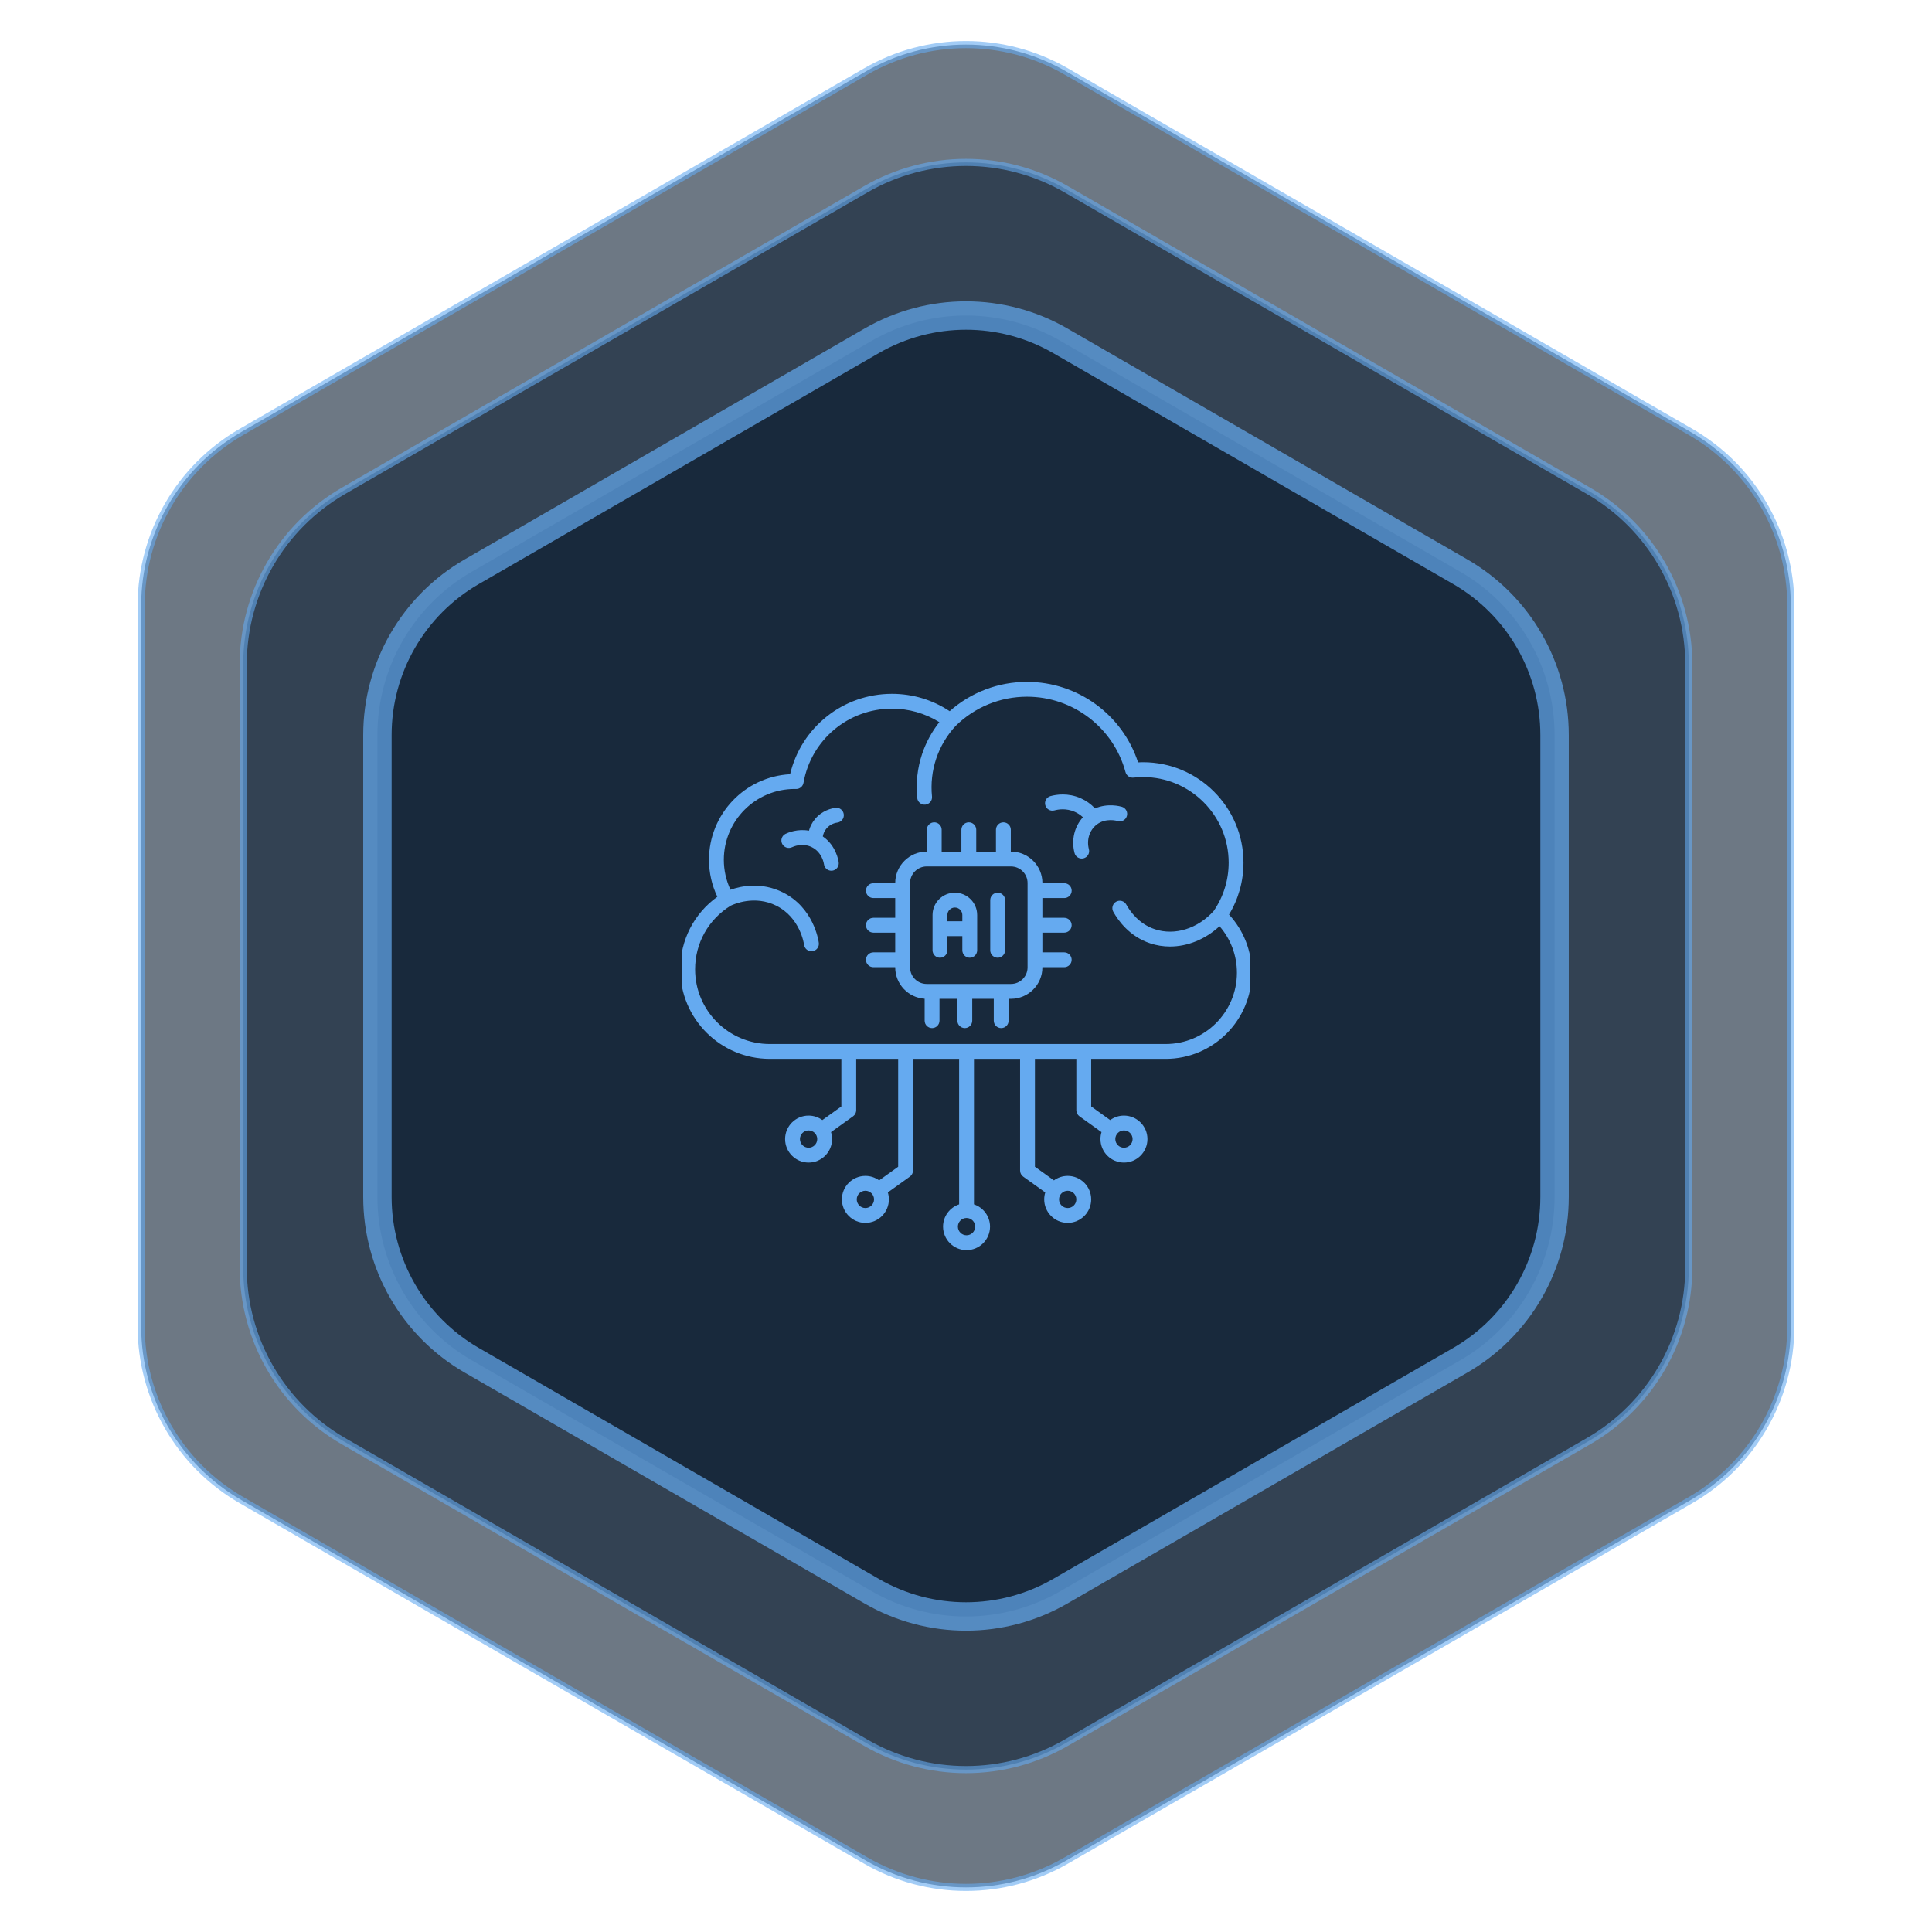
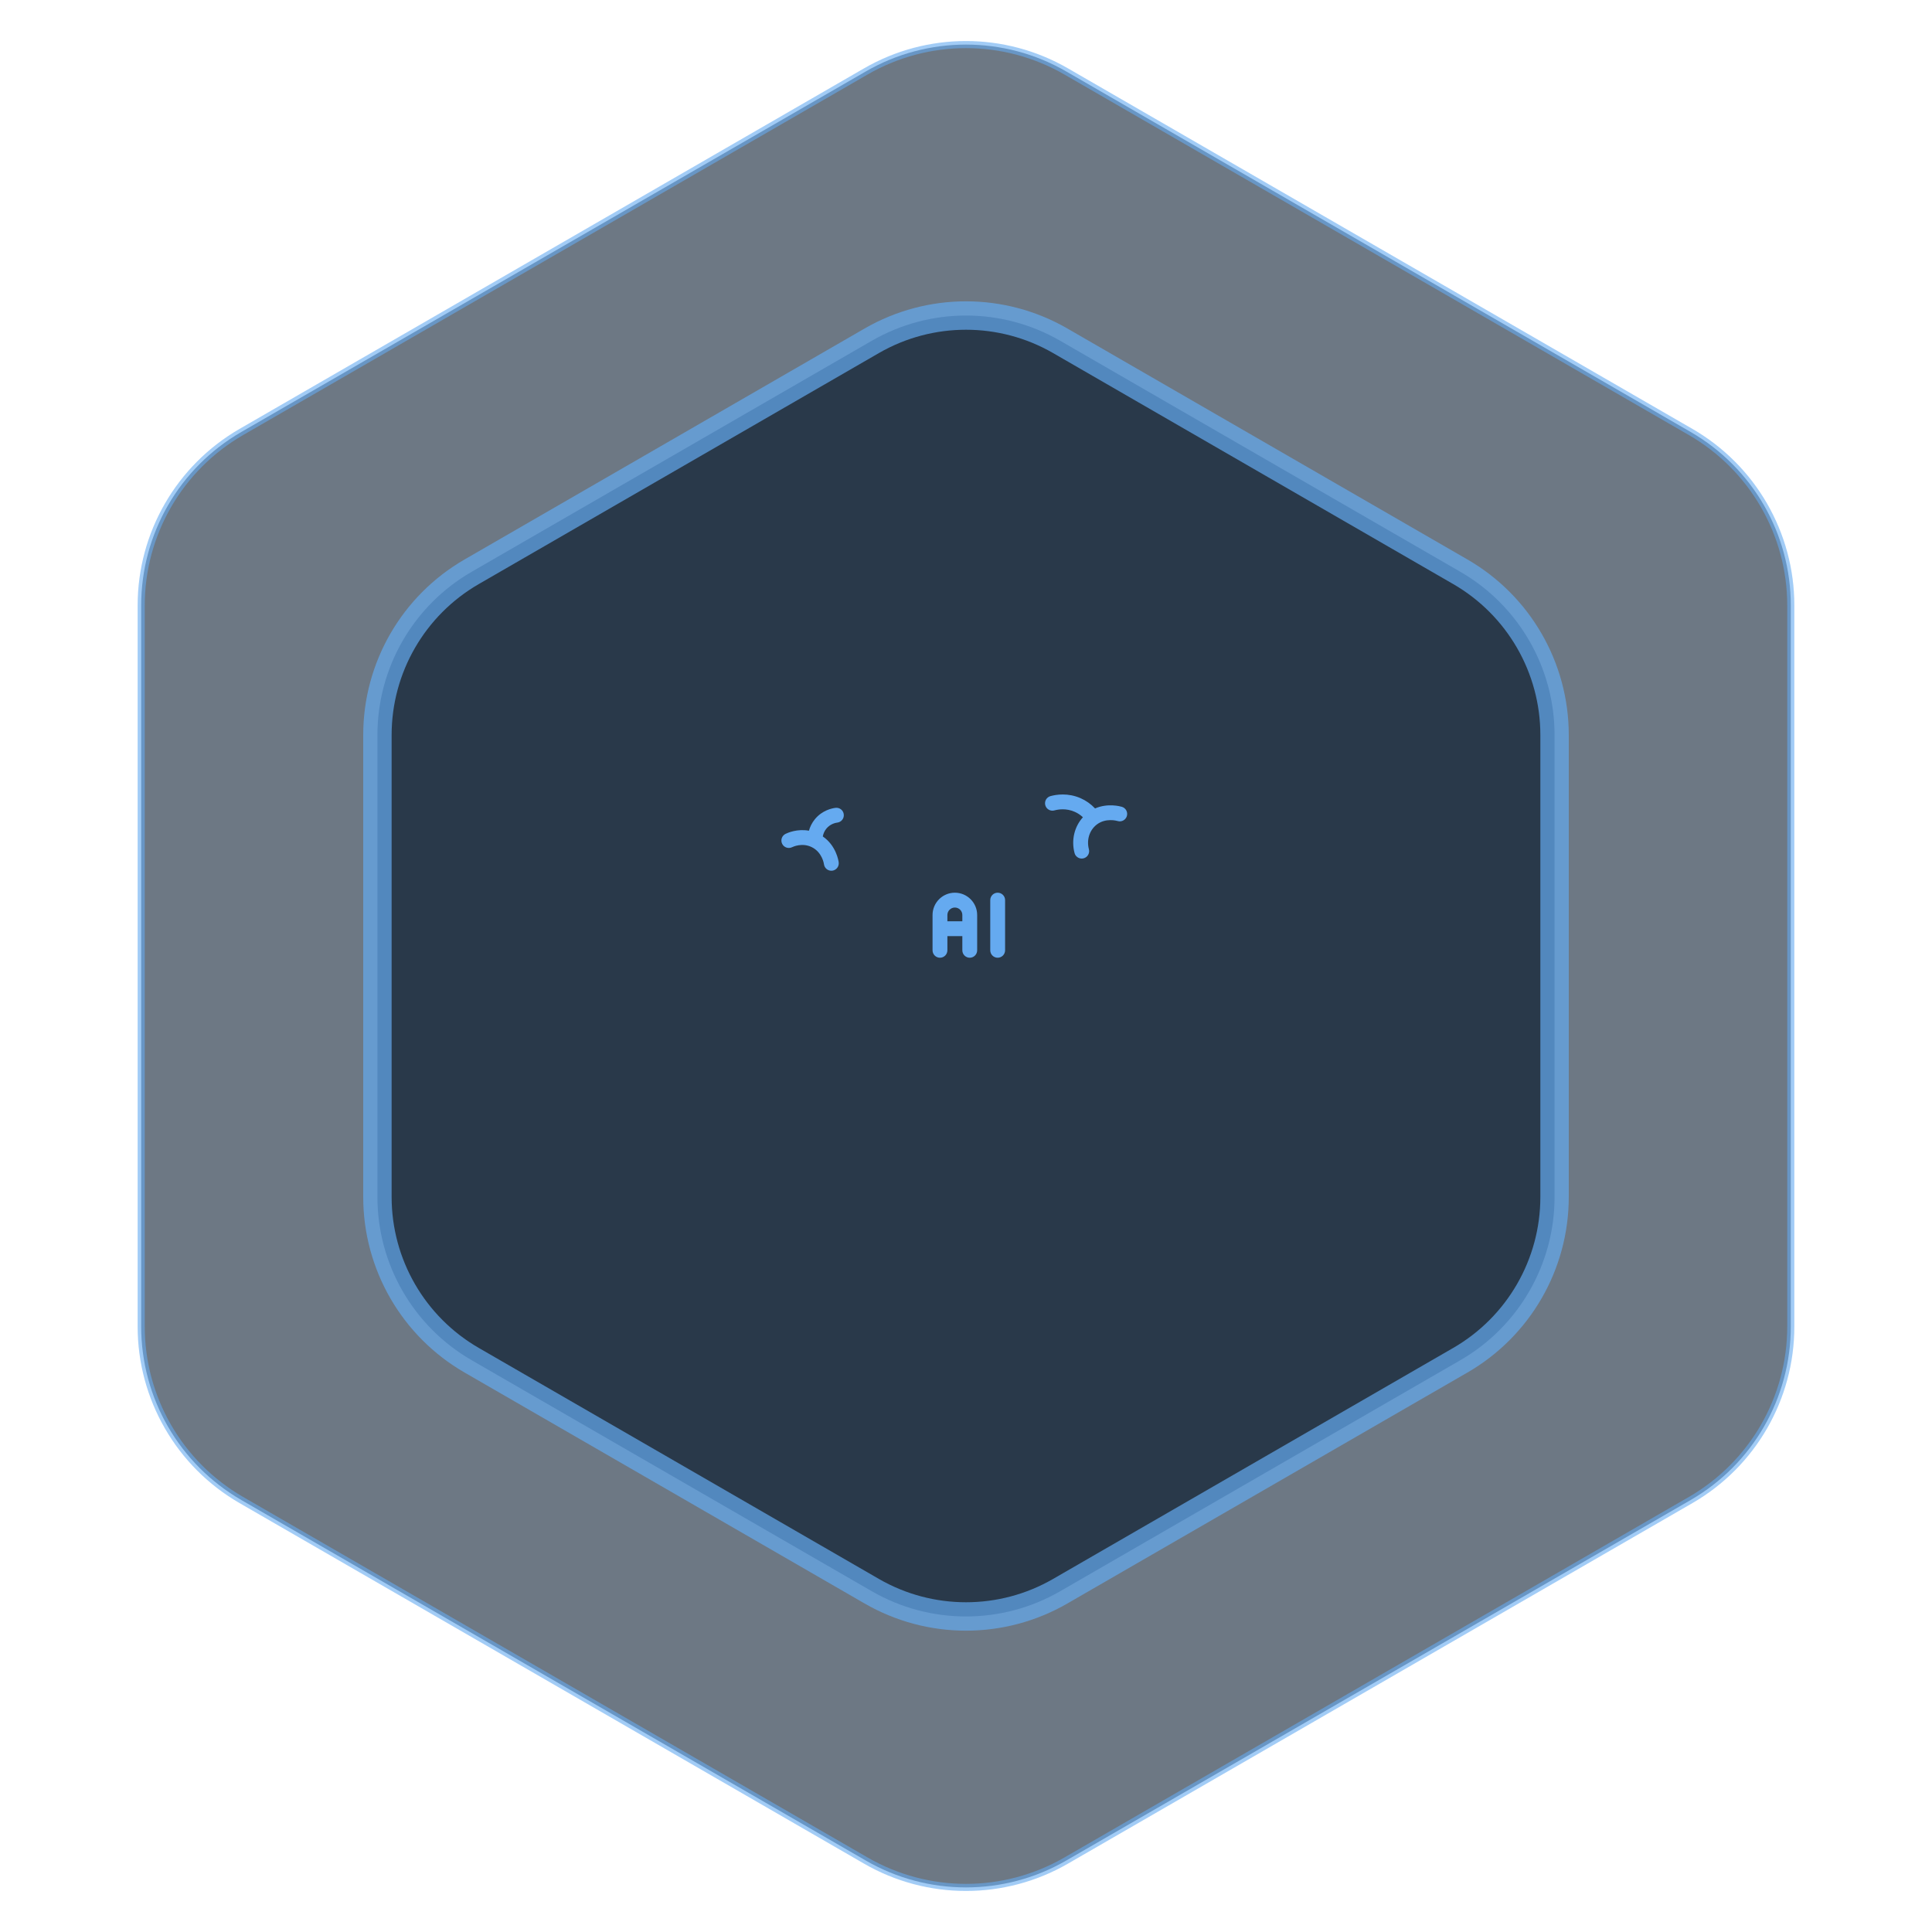
<svg xmlns="http://www.w3.org/2000/svg" width="136" height="136" viewBox="0 0 136 136" fill="none">
  <path opacity="0.6" d="M60.951 5.027C65.313 2.509 70.687 2.509 75.049 5.027L119.012 30.409C123.373 32.927 126.06 37.581 126.06 42.618V93.382C126.06 98.418 123.373 103.073 119.012 105.591L75.049 130.973C70.687 133.491 65.313 133.491 60.951 130.973L16.988 105.591C12.626 103.073 9.939 98.418 9.939 93.382V42.618C9.939 37.581 12.626 32.927 16.988 30.409L60.951 5.027Z" fill="#0D1F32" stroke="#65AAF0" stroke-width="0.5" />
-   <path opacity="0.6" d="M60.951 13.32C65.313 10.802 70.687 10.802 75.049 13.32L111.83 34.556C116.192 37.074 118.879 41.728 118.879 46.764V89.236C118.879 94.272 116.192 98.926 111.83 101.445L75.049 122.68C70.687 125.198 65.313 125.198 60.951 122.68L24.17 101.445C19.808 98.926 17.121 94.272 17.121 89.236V46.764C17.121 41.728 19.808 37.074 24.17 34.556L60.951 13.32Z" fill="#0D1F32" stroke="#65AAF0" stroke-width="0.5" />
-   <path opacity="0.7" d="M61.366 23.989C65.471 21.619 70.529 21.619 74.634 23.989L102.797 40.249C106.903 42.619 109.431 47 109.431 51.74V84.26C109.431 89 106.903 93.381 102.797 95.751L74.634 112.011C70.529 114.381 65.471 114.381 61.366 112.011L33.203 95.751C29.097 93.381 26.568 89 26.568 84.26V51.74C26.568 47 29.097 42.619 33.203 40.249L61.366 23.989Z" fill="#0D1F32" stroke="#65AAF0" stroke-width="2" />
+   <path opacity="0.7" d="M61.366 23.989C65.471 21.619 70.529 21.619 74.634 23.989L102.797 40.249C106.903 42.619 109.431 47 109.431 51.74V84.26C109.431 89 106.903 93.381 102.797 95.751L74.634 112.011C70.529 114.381 65.471 114.381 61.366 112.011L33.203 95.751C29.097 93.381 26.568 89 26.568 84.26V51.74C26.568 47 29.097 42.619 33.203 40.249L61.366 23.989" fill="#0D1F32" stroke="#65AAF0" stroke-width="2" />
  <g clip-path="url(#clip0_11908_119)">
-     <path d="M86.515 64.38C87.183 63.279 87.533 62.024 87.533 60.726C87.533 56.828 84.362 53.655 80.463 53.655C80.348 53.655 80.23 53.659 80.112 53.665C79.016 50.308 75.863 48 72.297 48C70.272 48 68.355 48.73 66.85 50.063C65.644 49.262 64.248 48.841 62.786 48.841C59.347 48.841 56.4 51.197 55.618 54.501C52.441 54.668 49.908 57.306 49.908 60.525C49.908 61.427 50.111 62.317 50.497 63.126C48.853 64.31 47.886 66.185 47.886 68.234C47.886 71.709 50.713 74.537 54.188 74.537H59.226V77.886L57.888 78.846C57.615 78.648 57.281 78.53 56.92 78.53C56.008 78.53 55.266 79.272 55.266 80.183C55.266 81.095 56.008 81.837 56.92 81.837C57.831 81.837 58.573 81.095 58.573 80.183C58.573 80.013 58.547 79.848 58.499 79.694L60.053 78.579C60.121 78.531 60.176 78.467 60.214 78.393C60.252 78.319 60.271 78.237 60.271 78.154V74.537H63.225V82.131L61.886 83.091C61.614 82.893 61.279 82.775 60.918 82.775C60.006 82.775 59.264 83.516 59.264 84.428C59.264 85.34 60.006 86.082 60.918 86.082C61.83 86.082 62.572 85.34 62.572 84.428C62.572 84.257 62.545 84.093 62.498 83.939L64.052 82.824C64.119 82.776 64.174 82.712 64.212 82.638C64.25 82.564 64.27 82.482 64.269 82.399V74.537H67.516V84.779C66.859 84.999 66.385 85.618 66.385 86.346C66.385 87.258 67.126 88 68.038 88C68.95 88 69.692 87.258 69.692 86.346C69.692 85.618 69.217 84.998 68.561 84.779V74.537H71.807V82.399C71.807 82.567 71.888 82.726 72.024 82.824L73.579 83.939C73.531 84.094 73.505 84.258 73.505 84.428C73.505 85.34 74.246 86.082 75.158 86.082C76.07 86.082 76.812 85.34 76.812 84.428C76.812 83.516 76.07 82.775 75.158 82.775C74.796 82.775 74.462 82.893 74.19 83.091L72.852 82.131V74.537H75.767V78.154C75.767 78.323 75.848 78.481 75.984 78.579L77.539 79.694C77.491 79.849 77.465 80.013 77.465 80.183C77.465 81.095 78.207 81.837 79.118 81.837C80.03 81.837 80.772 81.095 80.772 80.183C80.772 79.272 80.03 78.53 79.118 78.53C78.756 78.53 78.422 78.648 78.15 78.846L76.812 77.886V74.537H82.057C85.397 74.537 88.115 71.819 88.115 68.479C88.114 66.939 87.549 65.5 86.515 64.38ZM56.92 80.792C56.584 80.792 56.311 80.519 56.311 80.183C56.311 79.848 56.584 79.575 56.92 79.575C57.255 79.575 57.528 79.848 57.528 80.183C57.528 80.519 57.255 80.792 56.92 80.792ZM60.918 85.037C60.583 85.037 60.309 84.763 60.309 84.428C60.309 84.093 60.583 83.82 60.918 83.82C61.253 83.82 61.527 84.093 61.527 84.428C61.527 84.764 61.253 85.037 60.918 85.037ZM68.038 86.955C67.703 86.955 67.429 86.682 67.429 86.346C67.429 86.012 67.7 85.74 68.035 85.738H68.042C68.376 85.74 68.647 86.012 68.647 86.346C68.647 86.682 68.373 86.955 68.038 86.955ZM75.767 84.428C75.767 84.763 75.493 85.037 75.158 85.037C74.823 85.037 74.549 84.763 74.549 84.428C74.549 84.093 74.823 83.82 75.158 83.82C75.493 83.82 75.767 84.093 75.767 84.428ZM79.727 80.183C79.727 80.519 79.453 80.792 79.118 80.792C78.783 80.792 78.51 80.519 78.51 80.183C78.51 79.848 78.783 79.575 79.118 79.575C79.453 79.575 79.727 79.848 79.727 80.183ZM82.056 73.492H54.188C51.289 73.492 48.931 71.133 48.931 68.234C48.931 66.394 49.867 64.722 51.435 63.755C51.68 63.637 53.132 63.002 54.642 63.754C56.327 64.594 56.592 66.433 56.603 66.51C56.638 66.772 56.862 66.963 57.12 66.963C57.143 66.963 57.167 66.961 57.19 66.959C57.328 66.94 57.452 66.868 57.536 66.757C57.62 66.647 57.657 66.508 57.639 66.371C57.605 66.119 57.247 63.885 55.108 62.819C53.598 62.066 52.166 62.37 51.422 62.633C51.113 61.972 50.953 61.253 50.953 60.524C50.953 57.774 53.19 55.537 55.94 55.537C55.955 55.537 55.971 55.538 55.985 55.538L56.036 55.54C56.294 55.546 56.516 55.361 56.561 55.108C57.092 52.082 59.711 49.885 62.787 49.885C63.98 49.885 65.123 50.212 66.123 50.836C65.596 51.504 65.182 52.266 64.912 53.069C64.579 54.061 64.46 55.135 64.567 56.175C64.574 56.244 64.595 56.31 64.627 56.37C64.66 56.431 64.704 56.484 64.757 56.527C64.81 56.571 64.871 56.603 64.937 56.623C65.003 56.642 65.072 56.649 65.14 56.642C65.278 56.628 65.404 56.559 65.492 56.452C65.579 56.345 65.621 56.207 65.607 56.069C65.516 55.176 65.617 54.253 65.903 53.402C66.188 52.552 66.661 51.755 67.272 51.099C68.621 49.774 70.406 49.044 72.298 49.044C75.539 49.044 78.389 51.228 79.229 54.355C79.261 54.475 79.336 54.58 79.439 54.651C79.542 54.721 79.667 54.752 79.791 54.739C80.021 54.713 80.248 54.7 80.465 54.7C83.787 54.7 86.49 57.403 86.49 60.726C86.49 61.947 86.126 63.121 85.437 64.126C84.314 65.375 82.689 65.879 81.29 65.411C80.174 65.039 79.554 64.163 79.283 63.675C79.143 63.422 78.825 63.332 78.572 63.472C78.32 63.612 78.229 63.93 78.368 64.183C78.713 64.803 79.507 65.918 80.959 66.403C81.414 66.555 81.885 66.629 82.359 66.629C83.597 66.629 84.849 66.124 85.846 65.199C86.639 66.109 87.071 67.256 87.071 68.48C87.069 71.243 84.82 73.492 82.056 73.492Z" fill="#65AAF0" />
-     <path d="M74.917 63.218C75.205 63.218 75.439 62.984 75.439 62.696C75.439 62.407 75.205 62.173 74.917 62.173H73.379V62.162C73.379 60.941 72.386 59.948 71.165 59.948H71.154V58.411C71.154 58.122 70.92 57.888 70.632 57.888C70.344 57.888 70.109 58.122 70.109 58.411V59.948H68.721V58.411C68.721 58.122 68.486 57.888 68.198 57.888C67.91 57.888 67.676 58.122 67.676 58.411V59.948H66.287V58.411C66.287 58.122 66.053 57.888 65.764 57.888C65.476 57.888 65.242 58.122 65.242 58.411V59.948H65.231C64.01 59.948 63.017 60.941 63.017 62.162V62.173H61.48C61.191 62.173 60.957 62.407 60.957 62.696C60.957 62.984 61.191 63.218 61.48 63.218H63.017V64.607H61.48C61.191 64.607 60.957 64.841 60.957 65.129C60.957 65.417 61.191 65.652 61.48 65.652H63.017V67.04H61.48C61.191 67.04 60.957 67.275 60.957 67.563C60.957 67.851 61.191 68.085 61.48 68.085H63.017V68.097C63.017 69.27 63.934 70.232 65.089 70.305V71.848C65.089 72.136 65.323 72.37 65.611 72.37C65.899 72.37 66.134 72.136 66.134 71.848V70.31H67.394V71.848C67.394 72.136 67.629 72.37 67.917 72.37C68.205 72.37 68.439 72.136 68.439 71.848V70.31H69.955V71.848C69.955 72.136 70.189 72.37 70.478 72.37C70.766 72.37 71 72.136 71 71.848V70.31H71.164C72.385 70.31 73.377 69.317 73.377 68.097V68.085H74.915C75.203 68.085 75.437 67.851 75.437 67.563C75.437 67.275 75.203 67.04 74.915 67.04H73.377V65.652H74.915C75.203 65.652 75.437 65.417 75.437 65.129C75.437 64.841 75.203 64.607 74.915 64.607H73.377V63.218H74.917ZM72.334 68.096C72.334 68.74 71.81 69.264 71.165 69.264H65.231C64.587 69.264 64.063 68.74 64.063 68.096V62.162C64.063 61.517 64.587 60.993 65.231 60.993H71.165C71.81 60.993 72.334 61.517 72.334 62.162V68.096Z" fill="#65AAF0" />
    <path d="M70.229 62.84C69.941 62.84 69.707 63.074 69.707 63.362V66.895C69.707 67.183 69.941 67.418 70.229 67.418C70.517 67.418 70.752 67.183 70.752 66.895V63.362C70.752 63.073 70.518 62.84 70.229 62.84ZM68.786 64.411C68.786 63.544 68.082 62.84 67.216 62.84C66.349 62.84 65.645 63.544 65.645 64.411V66.895C65.645 67.183 65.879 67.418 66.167 67.418C66.456 67.418 66.69 67.183 66.69 66.895V65.898H67.742V66.895C67.742 67.183 67.976 67.418 68.264 67.418C68.552 67.418 68.786 67.183 68.786 66.895V64.411ZM66.69 64.853V64.411C66.69 64.121 66.926 63.885 67.216 63.885C67.506 63.885 67.742 64.121 67.742 64.411V64.853H66.69ZM79.323 57.447C79.407 57.171 79.251 56.879 78.975 56.795C78.86 56.761 77.979 56.518 77.085 56.909C76.795 56.601 76.45 56.356 76.068 56.188C75.177 55.798 74.356 55.928 73.947 56.041C73.881 56.059 73.819 56.089 73.765 56.132C73.711 56.173 73.665 56.226 73.631 56.285C73.597 56.345 73.575 56.411 73.567 56.479C73.558 56.547 73.563 56.616 73.582 56.682C73.657 56.961 73.945 57.124 74.223 57.048C74.499 56.972 75.052 56.884 75.65 57.145C75.865 57.239 76.058 57.368 76.23 57.529C75.63 58.191 75.4 59.138 75.641 60.048C75.703 60.283 75.914 60.437 76.146 60.437C76.19 60.437 76.236 60.431 76.28 60.419C76.346 60.402 76.409 60.371 76.463 60.33C76.518 60.288 76.563 60.236 76.598 60.177C76.632 60.117 76.655 60.052 76.664 59.984C76.673 59.916 76.668 59.847 76.651 59.78C76.478 59.126 76.689 58.448 77.191 58.053C77.831 57.549 78.638 57.785 78.672 57.795C78.948 57.88 79.24 57.724 79.323 57.447ZM58.813 56.867C58.549 56.9 57.88 57.044 57.371 57.657C57.144 57.931 57.016 58.219 56.944 58.476C56.126 58.327 55.452 58.622 55.298 58.698C55.038 58.825 54.931 59.138 55.058 59.397C55.185 59.657 55.498 59.764 55.758 59.637C55.829 59.602 56.479 59.302 57.148 59.636C57.883 60.001 57.999 60.807 58.003 60.841C58.038 61.104 58.263 61.294 58.52 61.294C58.543 61.294 58.567 61.293 58.59 61.29C58.727 61.272 58.852 61.199 58.936 61.089C59.02 60.98 59.057 60.841 59.039 60.703C59.022 60.574 58.855 59.522 57.92 58.881C57.949 58.718 58.017 58.516 58.175 58.325C58.453 57.989 58.833 57.918 58.943 57.905C59.011 57.896 59.077 57.874 59.136 57.84C59.196 57.806 59.248 57.761 59.29 57.707C59.332 57.653 59.363 57.591 59.381 57.525C59.399 57.459 59.404 57.389 59.395 57.321C59.388 57.253 59.366 57.187 59.332 57.127C59.299 57.067 59.253 57.015 59.199 56.972C59.145 56.93 59.083 56.899 59.017 56.881C58.95 56.863 58.881 56.858 58.813 56.867Z" fill="#65AAF0" />
  </g>
  <defs>
    <clipPath id="clip0_11908_119">
      <rect width="40" height="40" fill="white" transform="translate(48 48)" />
    </clipPath>
  </defs>
</svg>